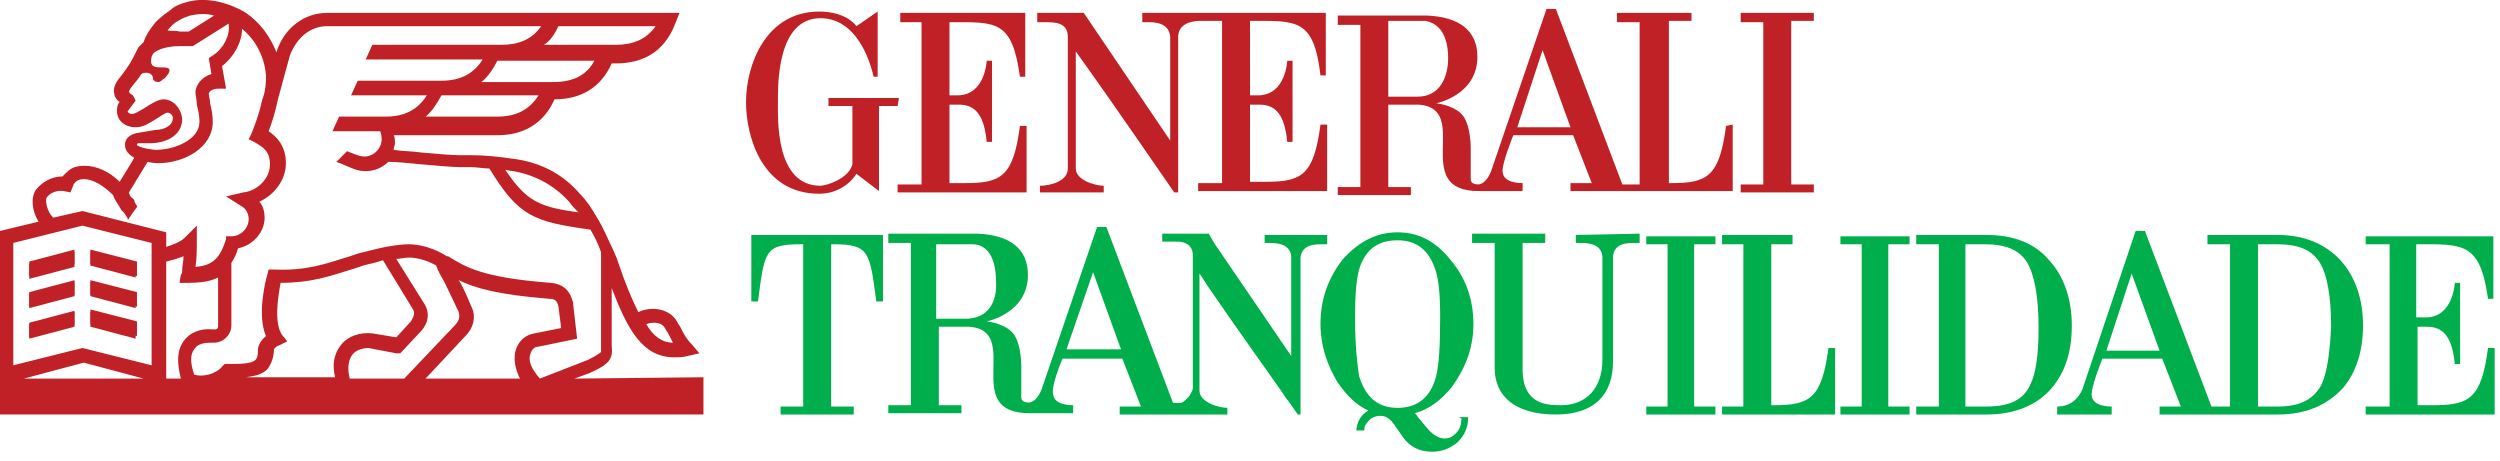
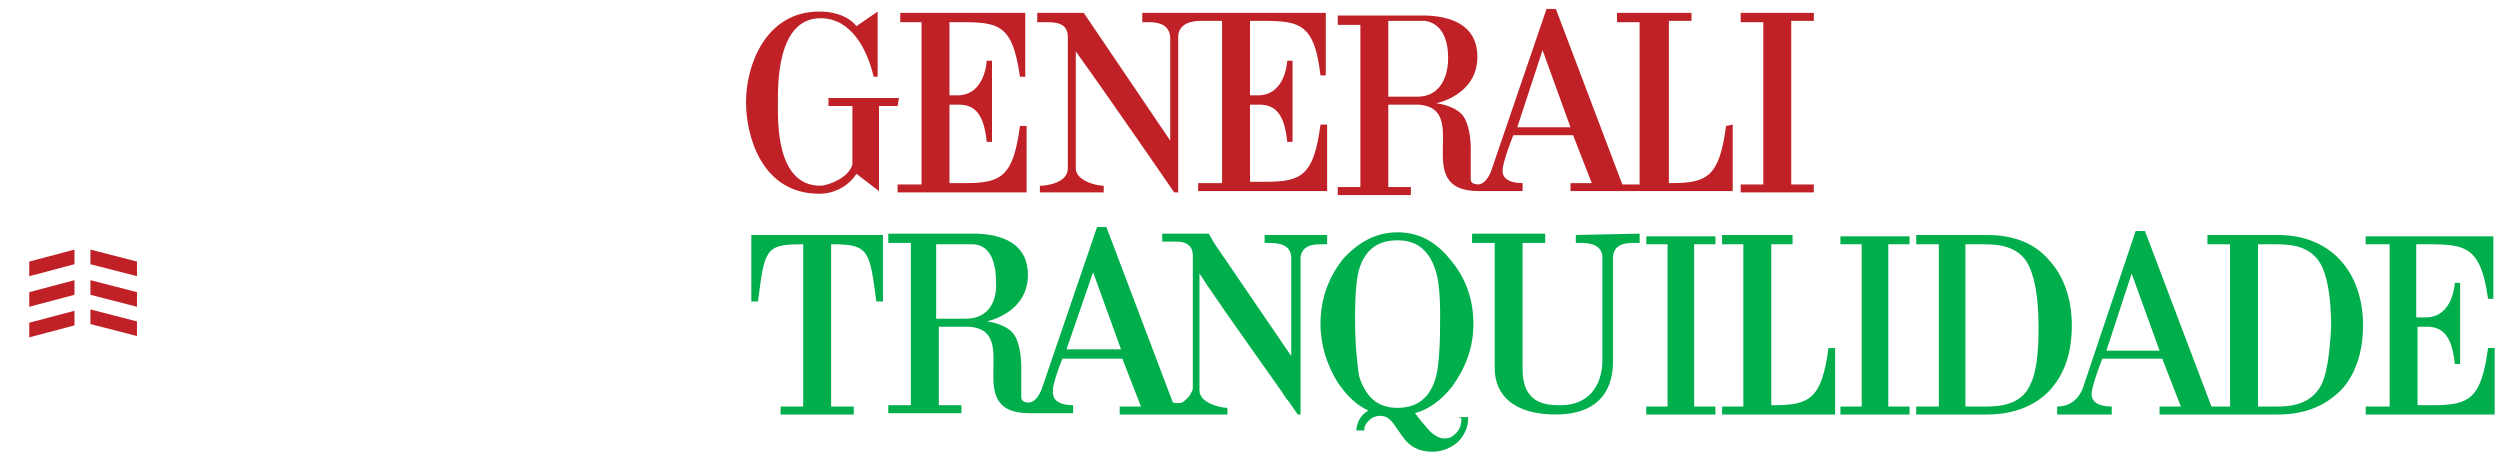
<svg xmlns="http://www.w3.org/2000/svg" width="141" height="26" viewBox="0 0 141 26" fill="none">
  <g clip-path="url(#clip0_1_261)">
-     <path d="M7.65 14.828L5.1 14.152V14.977L7.65 15.652V14.828ZM1.65 15.727L4.2 15.053V14.227L1.65 14.902V15.727ZM1.65 17.378L4.2 16.703V15.877L1.65 16.552V17.378ZM7.65 16.552L5.1 15.877V16.703L7.65 17.378V16.552ZM7.65 18.277L5.1 17.602V18.427L7.65 19.102V18.277ZM1.65 19.102L4.2 18.427V17.602L1.65 18.277V19.102Z" fill="#C02126" />
-     <path d="M29.925 19.927C30 19.702 30.15 19.552 30.375 19.552L32.55 19.102L32.325 17.152V17.077C32.25 16.852 32.1 16.027 31.05 15.952C27.15 15.652 26.25 15.052 25.275 14.452H25.2C24.15 13.777 23.175 13.777 23.1 13.777C21.975 13.777 20.55 14.227 20.475 14.227C20.1 14.302 19.8 14.452 19.5 14.527C18.3 14.902 17.25 15.277 15.45 15.202H15.15L15.075 15.502C15 15.727 14.475 17.752 15 18.952C14.55 19.327 14.55 19.702 14.55 19.702C14.55 20.152 14.475 20.227 14.4 20.302C14.175 20.527 13.5 20.527 12.9 20.527H12.675L12.525 20.677C12.15 21.127 11.4 21.277 10.95 21.127C10.725 20.452 10.725 20.002 10.95 19.702C11.175 19.327 11.7 19.327 11.925 19.327H12.075C12.6 19.327 13.05 18.877 13.05 18.352V14.827C13.2 14.602 13.35 14.302 13.425 14.002C14.25 13.852 14.925 13.102 14.925 12.277C14.925 11.977 14.85 11.602 14.625 11.377C15.45 11.002 16.125 10.177 16.125 9.202C16.125 8.227 15.6 7.702 15.15 7.402C15.3 7.027 15.525 6.352 15.675 5.602L16.35 3.127C16.725 2.152 17.475 1.477 18.45 1.477H30.525C30 2.227 29.25 2.527 28.275 2.527H21L20.625 3.352H27.225C26.7 4.177 25.95 4.552 24.9 4.552H20.175L19.8 5.377H24.075C23.55 6.202 22.8 6.577 21.75 6.577H19.125L18.75 7.402H21.45C21.45 7.477 21.525 7.552 21.525 7.852C21.525 8.377 21.075 8.827 20.55 8.827C20.325 8.827 20.175 8.752 19.95 8.677C19.8 8.602 19.725 8.602 19.575 8.527L18.975 9.127C19.125 9.202 19.2 9.202 19.35 9.277C19.875 9.502 20.175 9.652 20.625 9.652C21.15 9.652 21.6 9.427 21.9 9.127C22.35 9.127 23.1 9.202 23.85 9.277C24.75 9.352 25.575 9.427 25.95 9.427H26.55C26.925 9.427 27.225 9.502 27.6 9.502C29.25 12.202 30.075 12.502 33.3 12.952C33.525 13.327 33.75 13.777 33.9 14.227V19.852C33.75 20.002 33.3 20.227 33.15 20.302L30.45 21.352C29.925 20.752 29.775 20.302 29.925 19.927ZM29.325 21.352H24L26.25 18.952C26.7 18.502 26.85 17.902 26.625 17.377C26.475 17.077 26.25 16.402 25.875 15.802C26.775 16.252 28.125 16.627 30.975 16.852C31.35 16.852 31.425 17.002 31.5 17.302L31.65 18.502L30.15 18.802C29.625 18.877 29.25 19.252 29.1 19.702C28.95 20.152 29.025 20.752 29.325 21.352ZM19.725 21.352C19.575 20.752 19.65 20.302 19.875 20.002C20.1 19.702 20.55 19.627 20.775 19.627L22.35 19.927H22.575L23.7 18.727C23.925 18.502 24.45 17.827 23.85 17.002L22.35 14.602C22.575 14.602 22.8 14.527 23.1 14.527C23.1 14.527 23.85 14.527 24.6 14.977C24.675 15.202 24.825 15.502 25.05 15.877C25.35 16.477 25.725 17.302 25.875 17.602C25.875 17.677 26.025 17.977 25.65 18.352L22.8 21.352C22.875 21.352 19.725 21.352 19.725 21.352ZM19.275 19.402C18.975 19.777 18.675 20.302 18.9 21.277H13.875C14.4 21.202 14.775 21.127 15.075 20.827C15.375 20.452 15.45 20.002 15.45 19.702C15.45 19.702 15.525 19.552 15.75 19.477L16.2 19.252L15.9 18.877C15.45 18.202 15.675 16.777 15.825 15.952C17.55 15.952 18.6 15.577 19.8 15.202C20.1 15.127 20.4 14.977 20.775 14.902C20.775 14.902 21.15 14.827 21.6 14.677L23.25 17.377C23.4 17.602 23.4 17.752 23.175 18.127L22.35 19.027L21 18.802C20.325 18.727 19.65 18.952 19.275 19.402ZM10.35 19.252C9.975 19.777 9.975 20.452 10.2 21.352H9.375V14.752C9.675 14.677 9.975 14.602 10.35 14.452C10.35 14.752 10.275 14.977 10.275 15.277C10.275 15.352 10.275 15.427 10.2 15.502L10.125 15.952H10.575C11.325 15.952 11.85 15.877 12.3 15.652V18.427C12.3 18.502 12.225 18.577 12.15 18.577H12C11.25 18.502 10.65 18.802 10.35 19.252ZM8.55 20.602L4.65 19.627L0.75 20.602V13.702L4.65 12.727L8.55 13.702V20.602ZM1.35 21.352L4.725 20.452L8.1 21.352H1.35ZM2.625 11.152C2.775 10.927 3.15 10.702 3.6 10.777L3.975 10.852L4.125 10.477C4.125 10.402 4.2 10.327 4.275 10.252C4.35 10.177 4.5 10.102 4.725 10.102C5.25 10.102 5.85 10.477 6.375 11.002C6.45 11.227 6.6 11.452 6.75 11.677C6.75 11.752 6.825 11.752 6.825 11.827L6.975 11.977C6.975 11.977 7.275 12.352 7.2 12.427C7.35 12.202 7.5 11.977 7.725 11.677V11.602C7.65 11.527 7.575 11.377 7.575 11.302C7.575 11.302 7.575 11.227 7.5 11.227C7.5 11.227 7.5 11.152 7.425 11.152C7.35 11.077 7.275 10.927 7.275 10.852L8.325 9.127C8.625 9.202 8.85 9.202 8.925 9.202C10.425 9.202 12 8.302 12 6.877C12 6.502 11.925 6.127 11.85 5.827C11.85 5.602 11.775 5.452 11.775 5.302C11.775 5.152 12 5.002 12.3 5.002H12.75L12.525 3.727C13.2 3.202 13.65 2.377 13.65 1.627C14.4 2.227 14.925 3.202 15 4.252C15 4.552 15 5.002 14.85 5.452L14.775 5.677C14.625 6.427 14.325 7.177 14.175 7.552L14.025 7.852L14.325 8.002C14.85 8.302 15.225 8.527 15.225 9.277C15.225 10.102 14.475 10.777 13.725 10.852L12.75 11.077L13.575 11.602C13.875 11.752 14.025 12.052 14.025 12.352C14.025 12.877 13.575 13.327 13.05 13.327H12.75V13.477C12.45 14.452 12.075 14.977 11.025 15.052C11.1 14.602 11.1 14.077 11.1 13.552V12.727L10.425 13.402C10.2 13.627 9.825 13.777 9.375 13.927V13.102L4.65 11.902L3 12.277C2.625 11.902 2.55 11.302 2.625 11.152ZM7.725 8.152C7.725 8.077 7.8 8.077 7.8 8.077H8.475C9.3 8.077 10.2 7.702 10.275 6.802C10.275 6.202 9.825 5.602 9.225 5.602C8.925 5.602 8.55 5.827 8.1 6.127C7.8 6.277 7.65 6.427 7.425 6.427C7.35 6.427 7.2 6.352 7.2 6.277L7.65 5.677L7.5 5.377C7.35 5.302 7.275 5.227 7.275 5.152C7.275 5.077 7.35 5.077 7.35 5.002C7.5 4.777 7.725 4.552 7.875 4.327C7.95 4.177 8.025 4.102 8.25 4.102C8.475 4.102 8.625 4.252 8.625 4.402C8.625 4.552 8.775 4.627 8.925 4.627C9.075 4.627 9.15 4.477 9.3 4.402C9.3 4.402 9.675 4.027 9.525 3.877C9.3 3.652 8.325 4.102 8.55 3.202L8.625 3.052C8.7 2.902 9.225 2.602 10.125 2.602H10.875L12.9 1.327V1.402C12.975 2.002 12.6 2.752 12 3.127L11.775 3.277L11.925 4.177C11.4 4.327 11.025 4.777 11.025 5.227C11.025 5.377 11.1 5.602 11.1 5.902C11.175 6.202 11.25 6.502 11.25 6.877C11.25 7.852 9.9 8.452 8.775 8.452C8.7 8.452 8.025 8.377 7.8 8.227C7.725 8.227 7.725 8.152 7.725 8.152ZM9.45 1.702C9.6 1.552 9.75 1.327 10.05 1.177C10.275 1.027 10.5 0.952 10.725 0.877C11.1 0.802 11.55 0.727 12.075 0.877L10.65 1.777H10.125C9.825 1.702 9.6 1.777 9.45 1.702C9.4 1.752 9.4 1.752 9.45 1.702ZM31.5 1.477H36.975C36.45 2.227 35.7 2.527 34.725 2.527H30.675C31.05 2.302 31.275 1.927 31.5 1.477ZM31.2 4.627H27.15C27.525 4.327 27.825 3.877 28.05 3.427H33.525C33.075 4.252 32.325 4.627 31.2 4.627ZM28.05 6.577H24C24.375 6.277 24.6 5.902 24.9 5.377H30.375C29.85 6.202 29.1 6.577 28.05 6.577ZM28.95 9.652C30.225 9.877 31.275 10.477 32.1 11.377C32.25 11.602 32.4 11.752 32.625 11.977C30.45 11.677 29.7 11.377 28.5 9.577C28.575 9.577 28.8 9.652 28.95 9.652ZM37.5 18.502C37.575 18.652 37.65 18.727 37.725 18.877C37.8 19.027 37.875 19.177 37.95 19.327C37.35 19.327 36.825 18.952 36.45 18.277C36.9 18.127 37.35 18.202 37.5 18.502ZM32.4 21.352L33.225 21.052C34.425 20.527 34.575 20.227 34.5 19.477V16.252C35.4 18.577 36.225 20.152 38.025 20.152C38.25 20.152 38.55 20.152 38.775 20.077L39.45 19.927L39 19.402C38.7 19.102 38.55 18.802 38.4 18.502C38.325 18.352 38.25 18.277 38.175 18.127C37.8 17.452 36.825 17.227 36 17.602C35.625 16.852 35.25 15.952 34.875 14.827L34.8 14.602L34.575 14.077C34.275 13.477 34.05 12.877 33.675 12.277C33.375 11.752 33.075 11.302 32.7 10.927C31.8 9.877 30.6 9.202 29.1 8.977C28.05 8.827 27.375 8.752 26.475 8.752H25.875C25.5 8.752 24.6 8.677 23.775 8.602C23.25 8.527 22.65 8.527 22.2 8.452C22.2 8.302 22.275 8.227 22.275 8.077C22.275 7.927 22.275 7.702 22.2 7.627H28.05C29.55 7.627 30.675 6.952 31.275 5.602C32.775 5.602 33.9 4.927 34.5 3.577H34.725C36.3 3.577 37.425 2.902 38.025 1.477L38.325 0.727H18.45C17.175 0.727 16.05 1.552 15.6 2.902V2.977C15.225 2.002 14.625 1.252 13.875 0.727C12.75 0.052 11.475 -0.173 10.5 0.127C10.2 0.202 9.825 0.352 9.6 0.577C9.375 0.727 9.075 0.952 8.775 1.252C8.475 1.627 8.25 1.927 8.1 2.377C8.025 2.452 7.875 2.602 7.8 2.677L7.575 3.127C7.275 3.727 6.975 4.102 6.675 4.477C6.45 4.777 6.375 5.077 6.45 5.302C6.45 5.452 6.6 5.677 6.75 5.752C6.6 5.902 6.6 6.127 6.6 6.277C6.6 6.802 7.05 7.177 7.65 7.177C8.1 7.177 8.4 6.952 8.775 6.727C8.925 6.652 9.3 6.352 9.45 6.352C9.6 6.352 9.75 6.502 9.75 6.652C9.75 7.102 9.225 7.327 8.775 7.327L7.875 7.477C7.275 7.552 7.05 7.852 7.05 8.152C7.05 8.452 7.2 8.602 7.275 8.677L7.35 8.752L7.575 8.902L6.75 10.252C6.15 9.652 5.4 9.352 4.8 9.352C4.35 9.352 4.05 9.427 3.75 9.727C3.675 9.802 3.6 9.877 3.525 9.952C2.85 9.952 2.325 10.327 2.025 10.702C1.725 11.152 1.8 11.902 2.175 12.502L-0 13.027V23.377H39.675V21.277L32.4 21.352Z" fill="#C02126" />
    <path d="M7.725 14.752L5.1 14.077V14.902L7.725 15.577V14.752ZM1.65 15.577L4.2 14.902V14.077L1.65 14.752V15.577ZM1.65 17.302L4.2 16.627V15.802L1.65 16.477V17.302ZM7.725 16.477L5.1 15.802V16.627L7.725 17.302V16.477ZM7.725 18.127L5.1 17.452V18.277L7.725 18.952V18.127ZM1.65 19.027L4.2 18.352V17.527L1.65 18.202V19.027ZM53.55 5.377V1.252C56.175 1.252 57.075 1.102 57.525 4.327H57.825V0.727H50.775V1.252H51.975V10.402H50.625V10.852H57.9V7.102H57.525C57.15 9.952 56.475 10.327 54.45 10.327H53.55V5.902H54.075C54.975 5.902 55.5 6.427 55.65 8.002H55.95V3.427H55.65C55.65 3.427 55.575 5.377 54 5.377H53.55ZM50.7 5.527H46.725V5.977H48.075V9.277C47.85 10.102 46.575 10.477 46.275 10.477C43.725 10.477 43.875 6.727 43.875 5.752C43.875 4.852 43.8 1.027 46.275 1.027C48 1.027 48.9 2.752 49.275 4.327H49.5V0.652L48.3 1.477C48.3 1.477 47.775 0.652 46.2 0.652C43.2 0.652 42.075 3.652 42.075 5.752C42.075 7.702 42.975 10.927 46.2 10.927C47.175 10.927 47.925 10.402 48.3 9.802L49.575 10.777V5.977H50.625L50.7 5.527ZM85.575 7.177L87 2.827L88.575 7.177H85.575ZM79.95 5.452H78.3V1.177H80.4C81.6 1.402 81.675 2.752 81.675 3.277C81.675 4.327 81.225 5.452 79.95 5.452ZM97.35 7.102C96.975 9.952 96.3 10.327 94.275 10.327H94.125V1.177H95.4V0.727H91.2V1.252H92.475V10.402H91.5L87.75 0.502H87.225L84.15 9.502C84.15 9.502 83.925 10.327 83.4 10.402C82.95 10.402 82.95 10.177 82.95 10.102V8.377C82.95 7.927 82.875 6.877 82.425 6.427C81.9 5.902 81 5.827 81 5.827C81 5.827 83.325 5.377 83.325 3.202C83.325 1.702 82.275 0.952 80.475 0.877H75.45V1.402H76.725V10.552H75.45V11.002H79.575V10.552H78.3V5.902H80.025C83.025 6.127 79.5 10.777 83.4 10.777H85.875V10.327C85.725 10.327 84.825 10.327 84.75 9.727C84.675 9.277 85.35 7.627 85.35 7.627H88.725L89.775 10.327H88.575V10.777H97.725V7.027L97.35 7.102ZM70.5 1.177C73.125 1.177 74.1 1.027 74.475 4.252H74.775V0.727H64.425V1.252H64.725C65.1 1.252 65.925 1.252 66 2.077V7.927L61.125 0.727H58.5V1.252H58.95C59.475 1.252 60.225 1.252 60.225 2.077V9.502C60.225 10.252 59.175 10.477 58.65 10.477V10.852H62.25V10.477C61.8 10.477 60.675 10.177 60.675 9.502V2.902C62.625 5.602 66.225 10.852 66.225 10.852H66.45V2.002C66.525 1.252 67.35 1.177 67.725 1.177H68.925V10.327H67.575V10.777H74.85V7.027H74.475C74.1 9.877 73.425 10.252 71.4 10.252H70.5V5.902H71.025C71.925 5.902 72.45 6.427 72.6 8.002H72.9V3.427H72.6C72.6 3.427 72.525 5.377 70.95 5.377H70.5V1.177ZM102.3 1.177V0.727H98.175V1.252H99.45V10.402H98.175V10.852H102.3V10.402H101.025V1.177H102.3Z" fill="#C02126" />
    <path d="M88.875 13.253V13.703H89.1C89.475 13.703 90.3 13.703 90.375 14.453V20.303C90.375 21.878 89.475 22.853 88.05 22.853C87.3 22.853 85.875 22.853 85.875 20.828V13.703H87.15V13.178H83.025V13.703H84.3V20.753C84.3 22.328 85.425 23.378 87.75 23.378C89.925 23.378 90.975 22.253 90.975 20.378V14.453C91.05 13.703 91.8 13.703 92.175 13.703H92.475V13.178L88.875 13.253ZM60.15 19.703L61.65 15.353L63.225 19.703H60.15ZM54.45 17.978H52.8V13.778H54.825C56.1 13.778 56.175 15.353 56.175 15.878C56.25 16.928 55.8 17.978 54.45 17.978ZM71.325 13.253V13.703H71.55C71.925 13.703 72.75 13.703 72.825 14.453V20.078L68.475 13.703L68.175 13.178H65.55V13.628H66.3C66.45 13.628 66.675 13.628 66.825 13.703C67.05 13.778 67.275 14.003 67.275 14.378V21.803C67.275 21.878 67.275 22.028 67.2 22.103C67.125 22.328 66.9 22.553 66.675 22.703C66.45 22.778 66.15 22.703 66.15 22.703L62.4 12.803H61.875L58.8 21.803C58.8 21.803 58.575 22.628 58.05 22.703C57.6 22.703 57.6 22.478 57.6 22.403V20.678C57.6 20.228 57.525 19.178 57.075 18.728C56.55 18.203 55.65 18.128 55.65 18.128C55.65 18.128 57.975 17.678 57.975 15.503C57.975 14.003 56.925 13.253 55.125 13.178H50.1V13.703H51.375V22.853H50.1V23.303H54.225V22.853H52.95V18.428H54.675C57.675 18.653 54.15 23.303 58.05 23.303H60.525V22.853C60.375 22.853 59.475 22.853 59.4 22.253C59.25 21.803 59.925 20.228 59.925 20.228H63.3L64.35 22.928H63.15V23.378H69.225V23.003C68.775 23.003 67.65 22.703 67.65 22.028V15.428C67.875 15.728 68.025 16.028 68.25 16.328C69.525 18.203 71.25 20.603 72.3 22.103C72.45 22.328 72.525 22.478 72.675 22.628C72.975 23.078 73.2 23.378 73.2 23.378H73.35V14.528C73.425 13.778 74.175 13.778 74.55 13.778H74.85V13.253H71.325ZM133.425 13.778H134.775V22.928H133.425V23.378H140.7V19.628H140.325C139.95 22.478 139.275 22.853 137.25 22.853H136.35V18.428H136.875C137.775 18.428 138.3 18.953 138.45 20.528H138.75V15.953H138.45C138.45 15.953 138.375 17.903 136.8 17.903H136.275V13.778C138.9 13.778 139.875 13.628 140.325 16.853H140.625V13.328H133.425V13.778ZM97.125 23.378H103.5V19.628H103.125C102.75 22.478 102.075 22.853 100.05 22.853H99.9V13.778H101.1V13.253H97.125V13.778H98.325V22.928H97.125V23.378ZM96.75 13.778V13.328H92.85V13.778H94.05V22.928H92.85V23.378H96.75V22.928H95.55V13.778H96.75ZM107.7 13.778V13.328H103.8V13.778H105V22.928H103.8V23.378H107.7V22.928H106.5V13.778H107.7ZM112.05 22.928C113.325 22.928 114.15 22.553 114.525 21.653C114.825 21.053 114.975 20.003 114.975 18.503C114.975 16.703 114.75 15.503 114.3 14.753C113.85 14.078 113.1 13.778 111.975 13.778H110.85V22.928C110.925 22.928 112.05 22.928 112.05 22.928ZM108.075 23.378V22.928H109.35V13.778H108.075V13.253H112.05C113.55 13.253 114.75 13.703 115.575 14.678C116.4 15.578 116.85 16.853 116.85 18.353C116.85 19.853 116.475 20.978 115.725 21.878C114.9 22.853 113.625 23.378 112.05 23.378H108.075ZM42.375 13.253V17.003H42.75C43.125 14.153 43.125 13.778 45.15 13.778H45.3V22.928H44.025V23.378H48.15V22.928H46.875V13.778H47.025C49.05 13.778 49.05 14.228 49.425 17.003H49.8V13.253H42.375ZM76.425 17.978C76.425 16.553 76.5 15.578 76.725 14.978C77.1 14.003 77.775 13.553 78.825 13.553C79.875 13.553 80.55 14.078 80.925 15.128C81.15 15.728 81.225 16.628 81.225 17.903C81.225 19.553 81.15 20.603 81 21.203C80.7 22.403 79.95 23.003 78.825 23.003C77.7 23.003 77.025 22.403 76.65 21.203C76.575 20.678 76.425 19.628 76.425 17.978ZM82.425 23.603C82.425 23.903 82.35 24.203 82.125 24.428C81.9 24.653 81.75 24.728 81.45 24.728C81.15 24.728 80.775 24.503 80.475 24.128C80.175 23.753 79.95 23.528 79.875 23.378L79.8 23.303C80.625 23.078 81.3 22.553 81.9 21.803C82.65 20.753 83.1 19.628 83.1 18.278C83.1 16.853 82.65 15.653 81.825 14.678C81 13.628 80.025 13.103 78.825 13.103C77.625 13.103 76.65 13.628 75.75 14.603C74.925 15.653 74.475 16.853 74.475 18.278C74.475 19.478 74.85 20.603 75.45 21.578C75.975 22.328 76.5 22.853 77.175 23.153C76.8 23.378 76.575 23.678 76.5 24.203V24.278H76.95V24.203C76.95 23.978 77.1 23.828 77.25 23.678C77.4 23.528 77.625 23.453 77.85 23.453C78.15 23.453 78.375 23.603 78.6 23.903L79.125 24.653C79.5 25.178 80.025 25.478 80.775 25.478C81.375 25.478 81.825 25.253 82.2 24.953C82.575 24.578 82.8 24.128 82.8 23.603V23.528H82.275L82.425 23.603ZM130.95 21.653C130.5 22.553 129.675 22.928 128.475 22.928H127.35V13.778H128.475C129.6 13.778 130.35 14.078 130.8 14.753C131.25 15.428 131.475 16.703 131.475 18.428C131.4 19.928 131.25 20.978 130.95 21.653ZM118.8 19.778L120.225 15.428L121.8 19.778H118.8ZM132 14.678C131.175 13.778 129.975 13.253 128.475 13.253H124.5V13.778H125.775V22.928H124.725L120.975 13.028H120.45C120.45 13.028 117.525 21.728 117.45 21.953C117.225 22.478 116.775 22.928 116.025 22.928V23.378H119.1V22.928C118.95 22.928 118.05 22.928 117.975 22.328C117.9 21.878 118.575 20.228 118.575 20.228H121.95L123 22.928H121.8V23.378H128.475C130.05 23.378 131.25 22.853 132.15 21.878C132.9 20.978 133.275 19.778 133.275 18.353C133.275 16.853 132.825 15.578 132 14.678Z" fill="#00AE4C" />
  </g>
  <defs>
    <clipPath id="clip0_1_261">
      <rect width="140.7" height="25.477" fill="white" />
    </clipPath>
  </defs>
</svg>